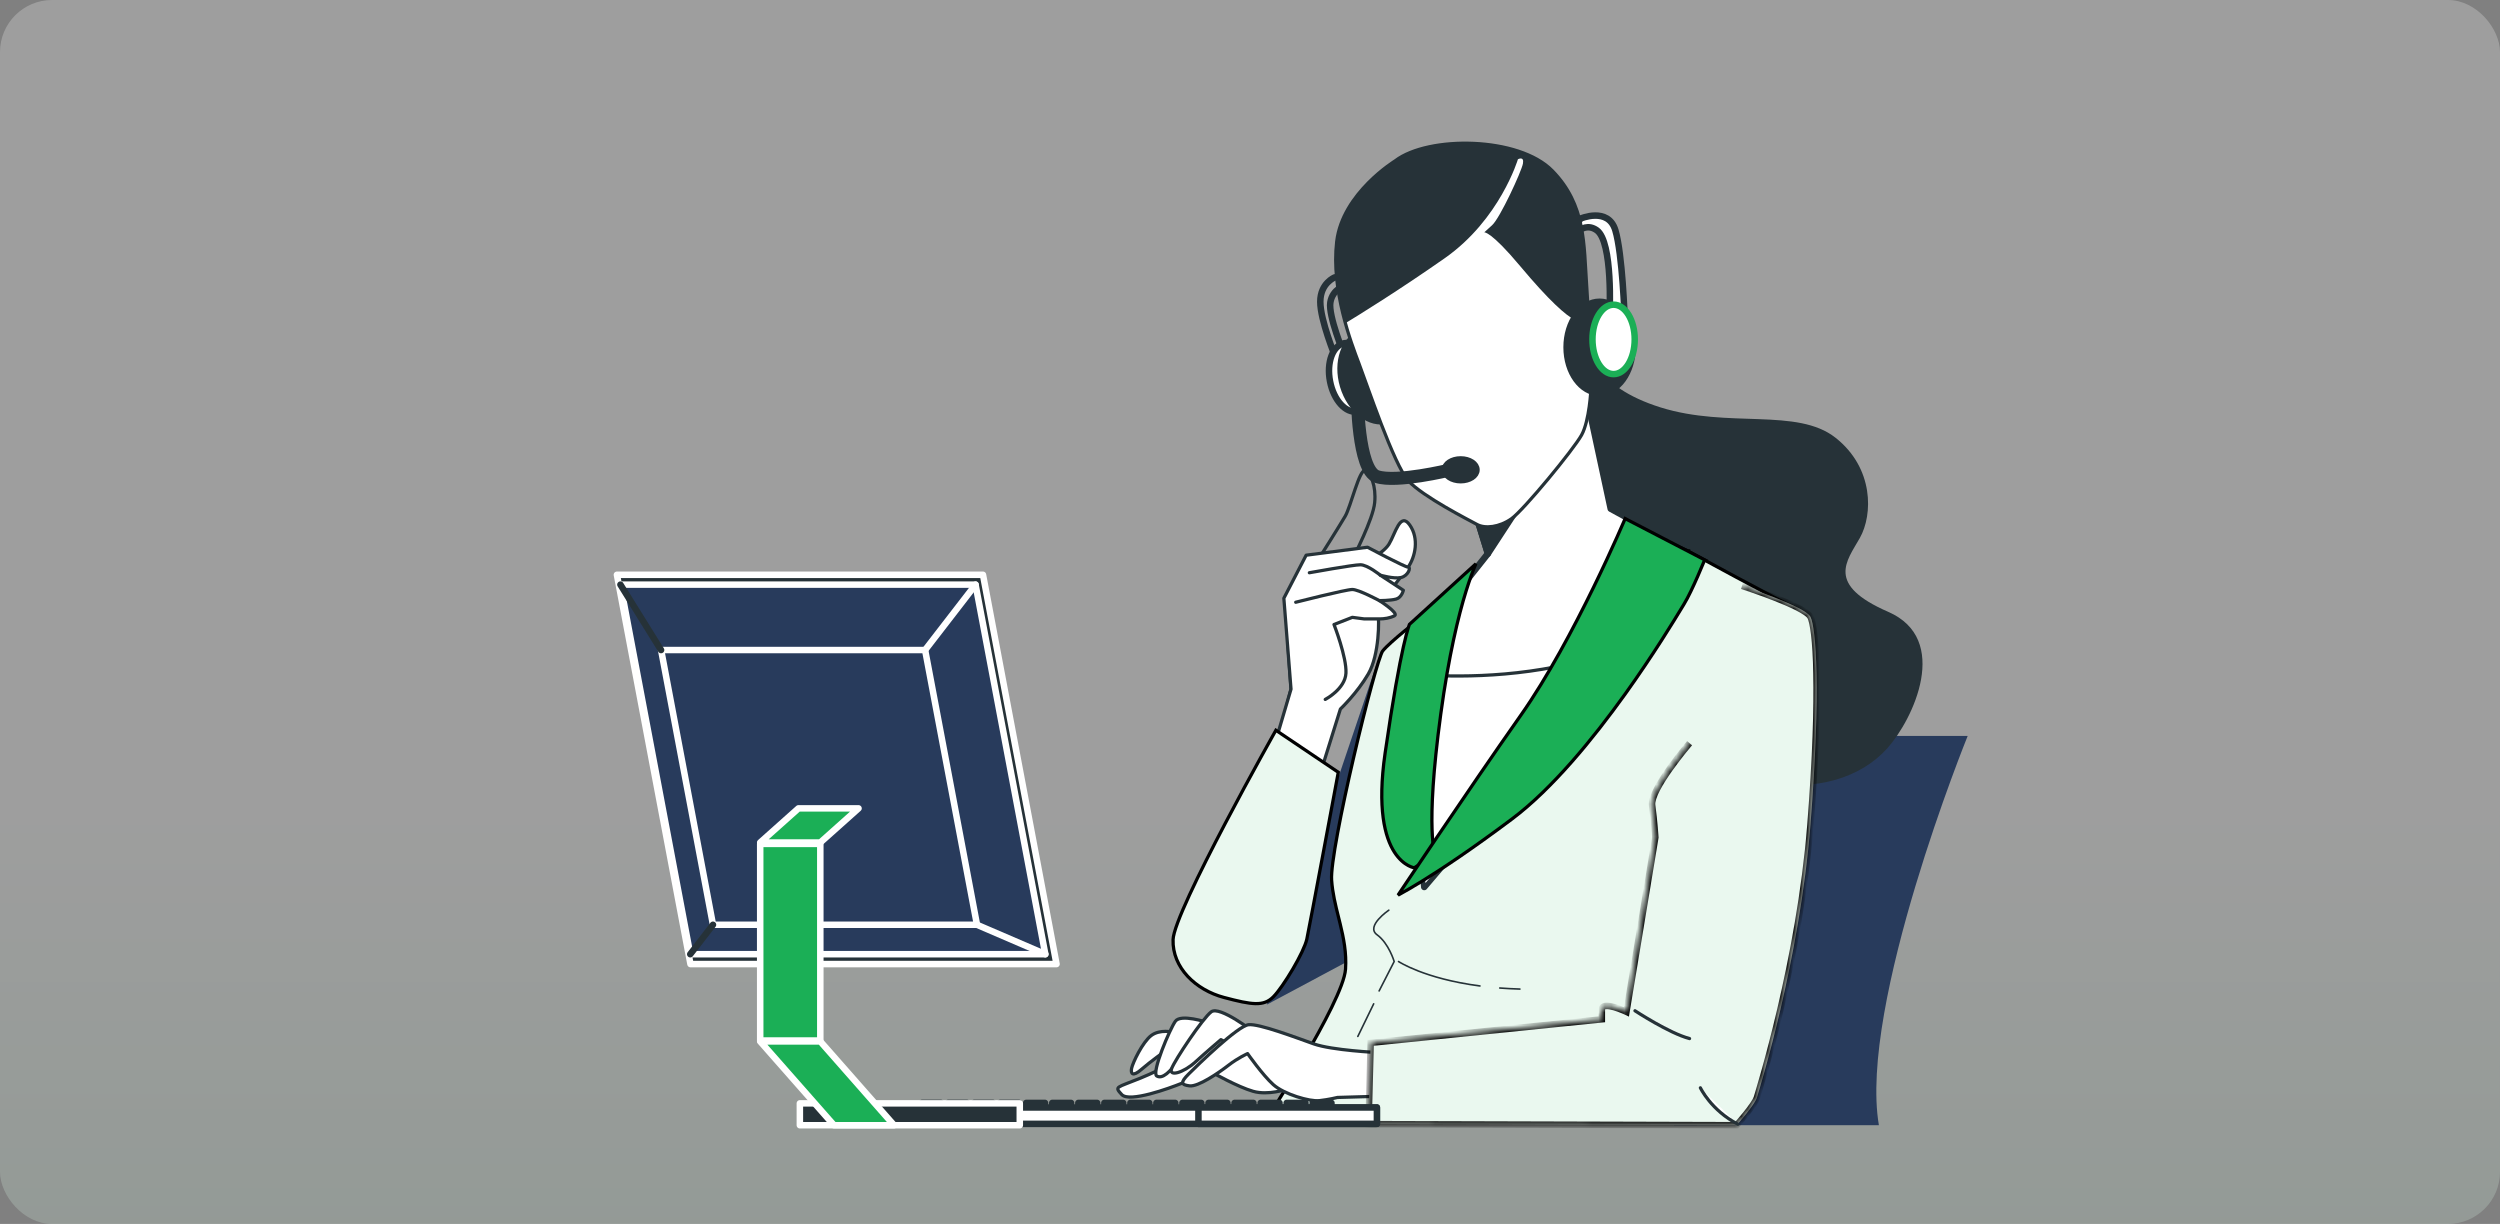
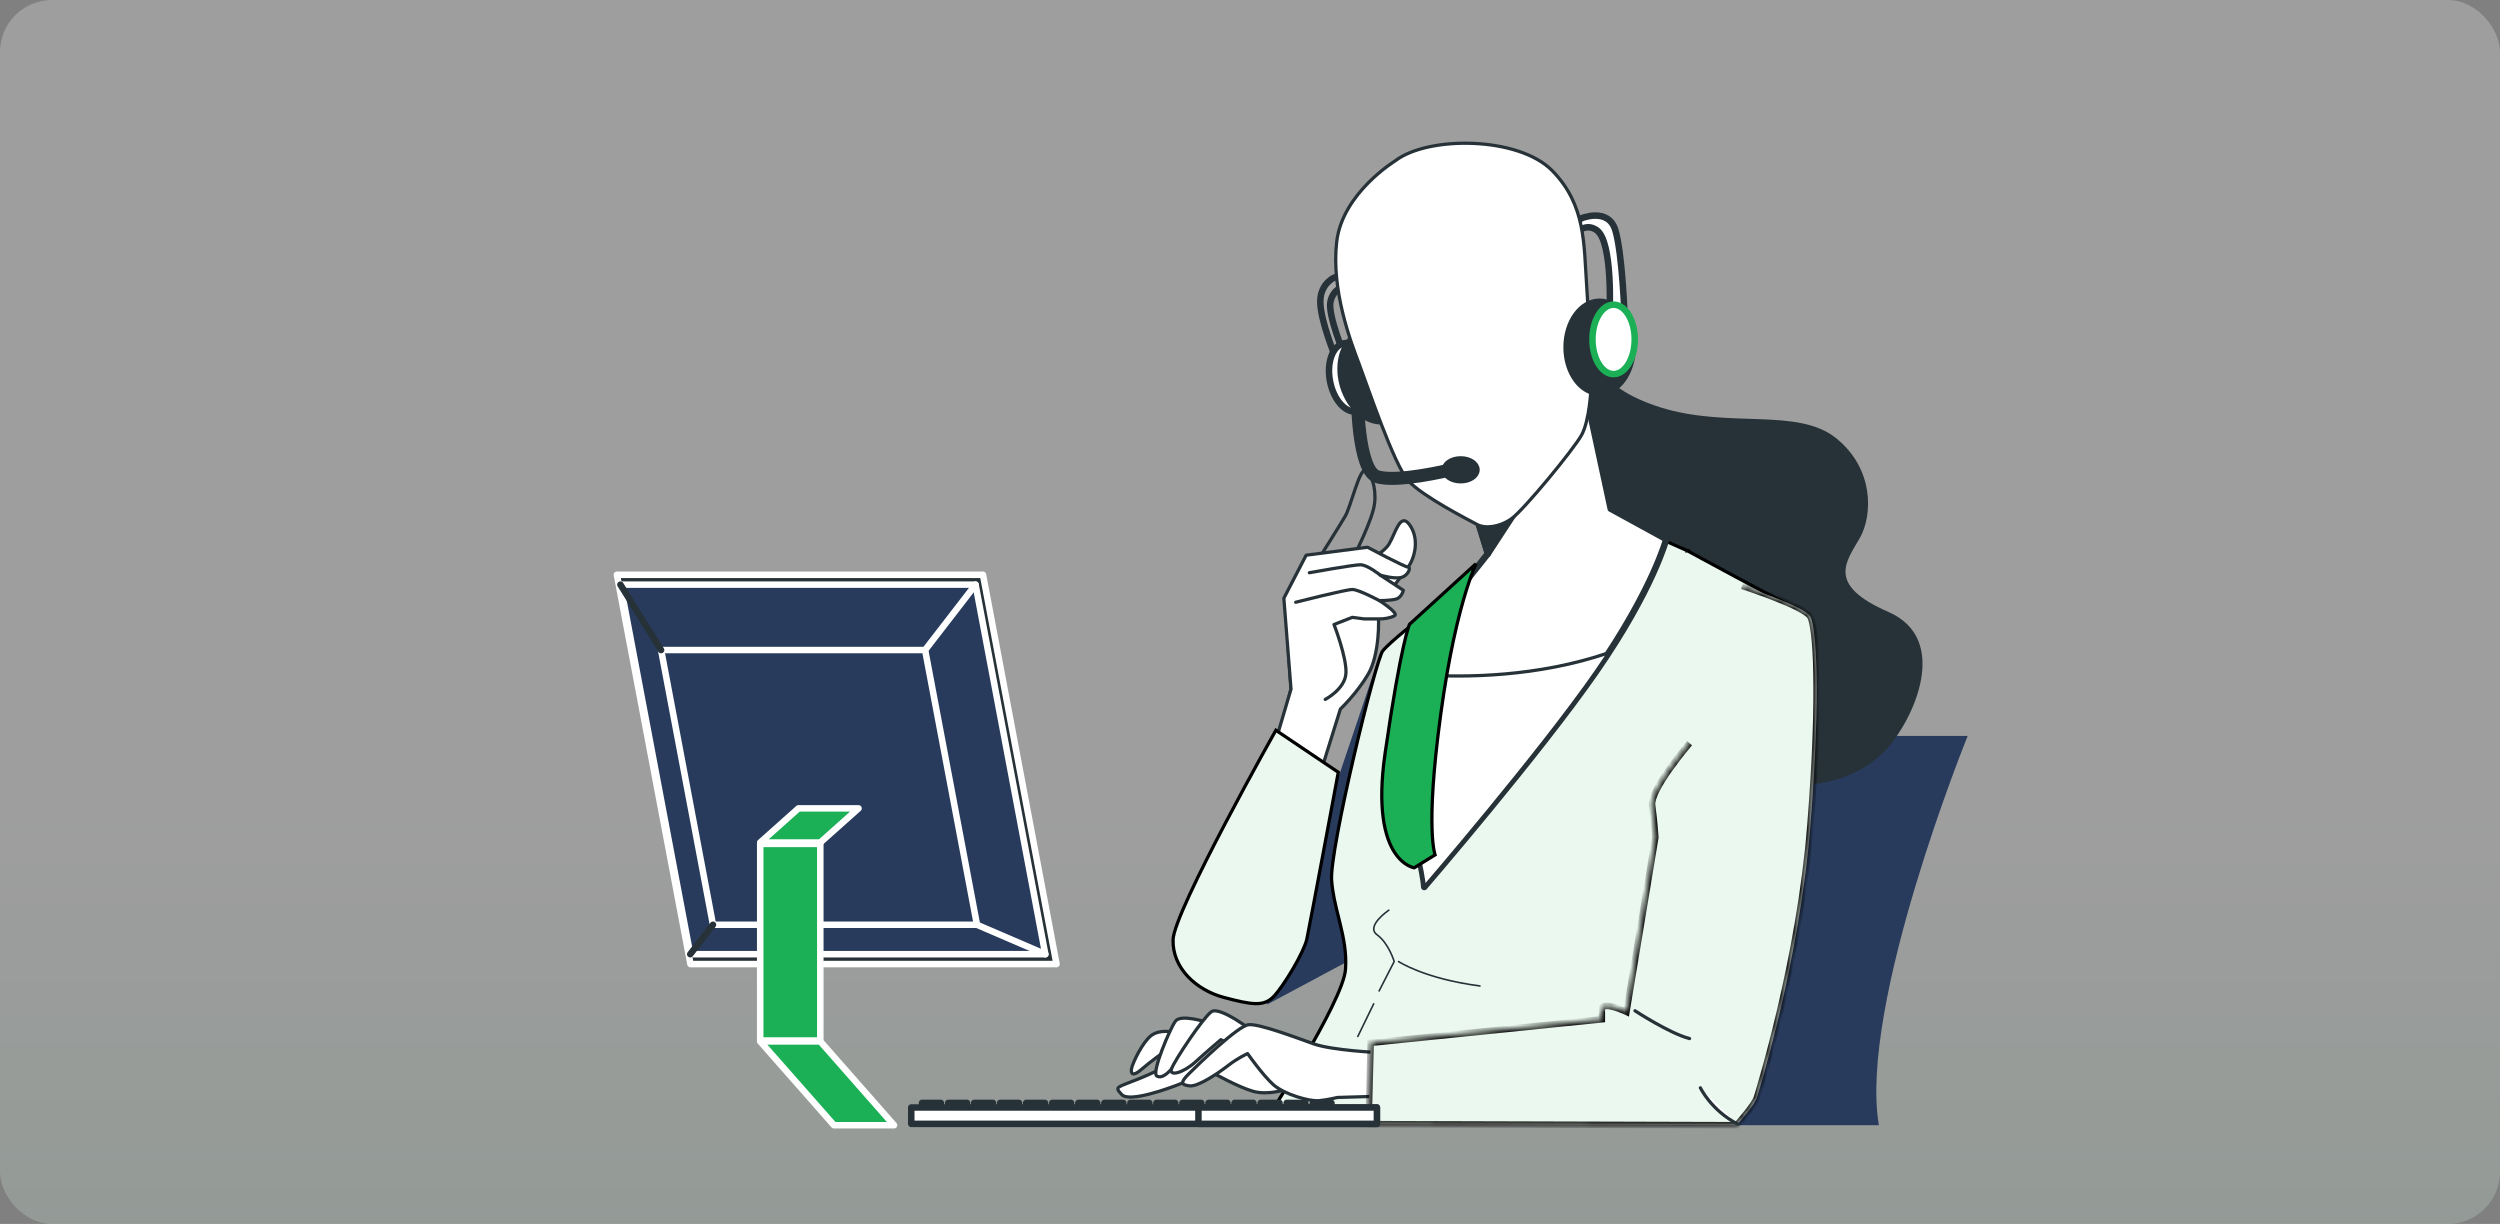
<svg xmlns="http://www.w3.org/2000/svg" width="384" height="188" viewBox="0 0 384 188" fill="none">
  <rect x="0" y="0" width="384" height="188" fill="#808080" stroke="none" />
  <g opacity="0.24">
    <rect width="384" height="188" rx="8" fill="url(#paint0_linear_2470_2321)" style="mix-blend-mode:multiply" />
  </g>
  <path d="M271.186 113.041H302.236C302.236 113.041 285.45 154.372 288.597 172.832H257.125C257.125 172.832 263.002 125.63 271.18 113.041H271.186Z" fill="#283B5C" />
  <path d="M244.33 53.712C244.33 53.712 244.643 59.306 255.053 62.575C265.468 65.838 276.035 62.575 281.941 67.24C287.847 71.906 287.69 79.053 285.673 82.629C283.656 86.205 280.387 89.781 290.026 93.977C299.665 98.174 293.91 110.456 289.87 114.959C285.83 119.468 278.834 121.642 271.062 120.089C263.289 118.535 254.12 99.727 244.174 89.781C234.228 79.835 233.011 61.473 239.357 56.211C245.698 50.948 244.33 53.724 244.33 53.724V53.712Z" fill="#263238" />
  <path d="M242.724 33.594C242.724 33.594 247.014 31.722 248.115 35.356C249.216 38.99 249.546 48.884 249.546 48.884L247.234 48.334C247.234 48.334 247.784 37.113 245.252 35.356C242.724 33.594 240.742 37.559 240.742 37.559L242.724 33.6V33.594Z" fill="white" stroke="#263238" stroke-linecap="round" stroke-linejoin="round" />
  <path d="M194.578 154.315L209.231 146.479C209.231 146.479 208.216 131.102 208.361 130.522C208.506 129.943 212.175 99.856 212.175 99.856L202.119 129.653L194.578 154.315Z" fill="#283B5C" />
  <path d="M259.164 84.584L259.165 84.585L259.234 84.622L259.237 84.616L259.238 84.616C259.234 84.623 259.234 84.623 259.234 84.623L259.235 84.623L259.237 84.624L259.244 84.628L259.276 84.645L259.397 84.711L259.86 84.963C260.259 85.18 260.832 85.492 261.526 85.868C262.913 86.621 264.783 87.633 266.715 88.67C270.57 90.741 274.695 92.927 275.695 93.345C275.853 93.411 276.016 93.586 276.163 93.928C276.308 94.266 276.42 94.726 276.504 95.296C276.67 96.434 276.712 97.953 276.692 99.667C276.673 101.252 276.601 102.991 276.53 104.732C276.524 104.871 276.519 105.009 276.513 105.148C276.436 107.024 276.364 108.888 276.364 110.537C276.364 112.157 275.752 116.838 274.826 122.981C273.901 129.112 272.668 136.672 271.435 144.027C270.202 151.383 268.969 158.533 268.044 163.844C267.582 166.499 267.197 168.695 266.927 170.227C266.792 170.993 266.686 171.593 266.614 172.002L266.54 172.421H194.225C194.303 172.301 194.397 172.155 194.506 171.984C194.845 171.457 195.328 170.699 195.909 169.773C197.071 167.923 198.623 165.404 200.187 162.73C201.75 160.057 203.325 157.226 204.532 154.752C205.135 153.515 205.647 152.364 206.02 151.365C206.39 150.371 206.63 149.508 206.674 148.854C206.841 146.348 206.381 144.098 205.845 141.896C205.766 141.567 205.684 141.24 205.603 140.914C205.137 139.042 204.674 137.184 204.535 135.176C204.495 134.608 204.566 133.653 204.73 132.399C204.894 131.15 205.146 129.621 205.463 127.913C206.097 124.497 206.984 120.371 207.919 116.346C208.853 112.321 209.834 108.399 210.652 105.393C211.061 103.889 211.429 102.616 211.73 101.675C211.881 101.203 212.013 100.818 212.126 100.529C212.242 100.229 212.325 100.063 212.371 100.003C212.645 99.652 213.154 99.152 213.778 98.589C214.398 98.03 215.119 97.421 215.805 96.857C216.491 96.293 217.142 95.775 217.621 95.397C217.86 95.209 218.057 95.056 218.193 94.95C218.262 94.897 218.315 94.855 218.351 94.827L218.392 94.796L218.403 94.787L218.405 94.785L218.406 94.785L218.406 94.785L218.254 94.587L218.406 94.785L218.413 94.78L218.419 94.775L235.794 79.527L243.708 77.75L259.164 84.584ZM259.296 84.509L259.296 84.509L259.354 84.403C259.33 84.446 259.311 84.481 259.296 84.509Z" fill="#EAF8EF" stroke="black" stroke-width="0.5" />
  <path d="M210.997 154.188L208.562 159.195" stroke="#263238" stroke-width="0.25" stroke-linecap="round" stroke-linejoin="round" />
  <path d="M213.323 139.801C213.323 139.801 209.706 142.265 211.514 143.58C213.323 144.896 214.146 147.69 214.146 147.69L211.833 152.205" stroke="#263238" stroke-width="0.25" stroke-linecap="round" stroke-linejoin="round" />
-   <path d="M230.367 151.759C231.347 151.834 232.378 151.886 233.456 151.921" stroke="#263238" stroke-width="0.25" stroke-linecap="round" stroke-linejoin="round" />
  <path d="M214.812 147.689C214.812 147.689 218.742 150.321 227.32 151.445" stroke="#263238" stroke-width="0.25" stroke-linecap="round" stroke-linejoin="round" />
  <path d="M204.999 42.613C204.999 42.613 202.797 43.494 202.797 46.351C202.797 49.209 205.109 54.819 205.109 54.819L206.431 54.379C206.431 54.379 204.014 48.548 204.339 46.461C204.669 44.369 206.651 43.824 206.651 43.824L206.211 42.393L204.999 42.613Z" fill="#A6A6A6" stroke="#263238" stroke-linecap="round" stroke-linejoin="round" />
  <path d="M210.662 57.34C211.224 60.233 210.25 62.852 208.488 63.194C206.726 63.536 204.848 61.467 204.292 58.575C203.73 55.683 204.704 53.063 206.466 52.721C208.228 52.379 210.105 54.448 210.662 57.34Z" fill="white" stroke="#263238" stroke-linecap="round" stroke-linejoin="round" />
  <path d="M216.008 56.408C217.104 60.106 215.823 63.746 213.145 64.546C210.467 65.34 207.407 62.987 206.306 59.289C205.21 55.591 206.491 51.951 209.169 51.151C211.847 50.357 214.907 52.71 216.008 56.408Z" fill="#263238" stroke="#263238" stroke-linecap="round" stroke-linejoin="round" />
  <path d="M225.941 76.572L228.543 85.034L219.982 95.815L218.562 104.144C218.562 104.144 217.142 127.913 217.954 131.571C218.765 135.228 218.765 136.242 218.765 136.242C218.765 136.242 236.437 115.724 245.172 103.129C253.906 90.535 255.941 82.814 255.941 82.814L247.409 78.143L243.346 59.248L225.941 76.572Z" fill="white" stroke="#263238" stroke-linecap="round" stroke-linejoin="round" />
  <path d="M239.43 68.376L228.545 85.028L225.508 75.227L239.43 68.376Z" fill="#263238" stroke="#263238" stroke-linecap="round" stroke-linejoin="round" />
  <path d="M218.643 103.67L218.562 104.145C218.562 104.145 217.142 127.915 217.954 131.572C218.765 135.229 218.765 136.244 218.765 136.244C218.765 136.244 236.437 115.726 245.172 103.131C245.856 102.145 246.493 101.189 247.102 100.262C236.165 104.006 225.013 104.07 218.643 103.67Z" fill="white" stroke="#263238" stroke-width="0.5" stroke-linecap="round" stroke-linejoin="round" />
  <path d="M214.339 24.686C214.339 24.686 206.201 29.636 205.32 37.113C204.439 44.59 207.523 52.623 208.728 55.811C209.94 58.999 214.118 71.431 216.315 73.848C218.512 76.265 225.664 79.899 226.876 80.56C228.087 81.221 230.284 81.001 232.156 79.679C234.028 78.358 241.725 69.009 242.936 66.812C244.148 64.609 244.368 59.77 244.368 59.77C244.368 59.77 244.148 50.09 243.707 43.819C243.267 37.548 243.597 31.497 238.427 26.222C233.257 20.942 219.399 20.832 214.339 24.68V24.686Z" fill="white" stroke="#263238" stroke-width="0.5" stroke-linecap="round" stroke-linejoin="round" />
-   <path d="M243.707 43.825C243.266 37.554 243.597 31.508 238.427 26.228C233.256 20.948 219.398 20.838 214.338 24.686C214.338 24.686 206.201 29.636 205.32 37.113C204.809 41.46 205.633 45.981 206.653 49.644C208.525 48.508 214.837 44.619 221.931 39.646C230.399 33.705 233.152 24.466 233.152 24.466C233.152 24.466 234.143 23.916 233.923 25.127C233.703 26.338 230.405 33.485 229.193 34.586L227.982 35.687C227.982 35.687 228.973 35.467 233.483 40.857C237.992 46.248 240.525 48.444 241.84 49.105C242.252 49.308 243.063 49.453 244.025 49.534C243.939 47.558 243.834 45.564 243.713 43.825H243.707Z" fill="#263238" />
  <path d="M245.693 60.321C248.487 60.321 250.753 57.194 250.753 53.336C250.753 49.479 248.487 46.352 245.693 46.352C242.898 46.352 240.633 49.479 240.633 53.336C240.633 57.194 242.898 60.321 245.693 60.321Z" fill="#263238" stroke="#263238" stroke-linecap="round" stroke-linejoin="round" />
  <path d="M247.847 57.464C249.64 57.464 251.093 55.076 251.093 52.131C251.093 49.186 249.64 46.799 247.847 46.799C246.055 46.799 244.602 49.186 244.602 52.131C244.602 55.076 246.055 57.464 247.847 57.464Z" fill="white" stroke="#1BAF56" stroke-linecap="round" stroke-linejoin="round" />
  <path d="M208.492 60.79C208.492 60.79 208.521 72.214 211.495 73.205C214.462 74.196 222.606 72.214 222.606 72.214" stroke="#263238" stroke-width="2" stroke-linecap="round" stroke-linejoin="round" />
  <path d="M226.783 72.163C226.783 73.044 225.699 73.757 224.36 73.757C223.021 73.757 221.938 73.044 221.938 72.163C221.938 71.282 223.021 70.569 224.36 70.569C225.699 70.569 226.783 71.282 226.783 72.163Z" fill="#263238" stroke="#263238" stroke-linecap="round" stroke-linejoin="round" />
  <path d="M216.494 95.899L226.695 86.602C226.683 86.631 226.67 86.66 226.657 86.69C226.291 87.551 225.78 88.884 225.192 90.782C224.015 94.578 222.533 100.632 221.3 109.686C220.067 118.736 219.86 124.176 219.963 127.359C220.014 128.951 220.143 129.981 220.261 130.618C220.32 130.936 220.377 131.157 220.419 131.3C220.421 131.305 220.422 131.309 220.423 131.312L217.219 133.296C217.174 133.287 217.112 133.272 217.034 133.25C216.856 133.198 216.6 133.106 216.297 132.943C215.693 132.618 214.899 132.009 214.173 130.876C212.719 128.605 211.523 124.197 212.753 115.679L212.753 115.679C213.984 107.133 214.928 102.167 215.563 99.34C215.881 97.926 216.12 97.049 216.28 96.528C216.36 96.267 216.419 96.096 216.458 95.991C216.473 95.951 216.485 95.921 216.494 95.899Z" fill="#1BAF56" stroke="black" stroke-width="0.5" />
-   <path d="M249.373 80.236C249.481 79.988 249.565 79.792 249.624 79.653L261.835 85.993C261.834 85.994 261.833 85.996 261.833 85.998C261.776 86.136 261.694 86.337 261.592 86.584C261.387 87.079 261.1 87.76 260.773 88.509C260.115 90.01 259.3 91.763 258.652 92.816C258.583 92.928 258.482 93.094 258.352 93.309C257.245 95.139 253.991 100.512 249.62 106.61C244.732 113.428 238.463 121.128 232.25 125.79C226.011 130.472 221.415 133.509 218.381 135.374C216.865 136.307 215.738 136.947 214.992 137.353C214.902 137.403 214.816 137.449 214.737 137.491C215.057 137.013 215.511 136.334 216.075 135.493C217.252 133.74 218.906 131.28 220.817 128.456C224.639 122.806 229.488 115.699 233.596 109.864C237.717 104.011 241.751 96.394 244.752 90.247C246.253 87.172 247.497 84.462 248.366 82.521C248.8 81.55 249.141 80.772 249.373 80.236Z" fill="#1BAF56" stroke="black" stroke-width="0.5" />
  <path d="M181.211 162.581C181.211 162.581 178.858 164.094 175.16 165.607C171.462 167.119 171.12 166.847 172.302 168.128C173.485 169.409 179.698 167.119 181.379 166.447C183.06 165.775 186.253 164.766 186.253 164.766C186.253 164.766 190.119 166.951 192.472 167.624C194.826 168.296 197.683 167.287 197.683 167.287C197.683 167.287 197.851 164.598 195.834 163.085C193.817 161.573 189.447 158.043 187.934 158.211C186.421 158.379 181.211 162.581 181.211 162.581Z" fill="white" stroke="#263238" stroke-width="0.5" stroke-linecap="round" stroke-linejoin="round" />
  <path d="M180.201 158.546C180.201 158.546 178.184 158.042 176.839 159.051C175.494 160.059 173.981 163.253 173.813 164.093C173.645 164.934 173.981 165.438 175.326 164.261C176.671 163.085 179.024 161.404 179.024 161.404L181.041 160.732L180.201 158.546Z" fill="white" stroke="#263238" stroke-width="0.5" stroke-linecap="round" stroke-linejoin="round" />
  <path d="M185.408 157.034C185.408 157.034 181.374 155.689 180.534 156.865C179.693 158.042 176.836 164.765 177.676 165.27C178.517 165.774 179.693 164.765 181.206 162.58C182.719 160.395 183.559 159.219 183.559 159.219L185.576 158.882L185.408 157.034Z" fill="white" stroke="#263238" stroke-width="0.5" stroke-linecap="round" stroke-linejoin="round" />
  <path d="M192.619 158.541C192.619 158.541 187.356 154.431 186.046 155.417C184.73 156.402 180.459 162.812 179.966 164.128C179.473 165.444 181.774 164.783 183.583 163.143C185.391 161.497 187.53 159.688 187.53 159.688L191.639 161.827L192.625 158.541H192.619Z" fill="white" stroke="#263238" stroke-width="0.5" stroke-linecap="round" stroke-linejoin="round" />
  <path d="M211.515 161.665C211.515 161.665 204.612 161.334 201.818 160.349C199.024 159.364 193.437 157.225 191.791 157.393C190.145 157.555 183.902 163.641 182.587 164.957C181.271 166.273 181.404 166.626 182.72 166.789C184.036 166.951 187.189 164.789 188.673 163.641C190.151 162.488 191.629 161.833 191.629 161.833C191.629 161.833 193.93 165.119 195.576 166.597C197.222 168.075 201.163 169.229 202.647 169.061C204.125 168.898 205.44 168.568 205.44 168.568L211.028 168.406L211.521 161.665H211.515Z" fill="white" stroke="#263238" stroke-width="0.5" stroke-linecap="round" stroke-linejoin="round" />
  <mask id="path-30-inside-1_2470_2321" fill="white">
    <path d="M259.522 114.153C259.522 114.153 253.442 121.225 253.766 123.688C254.097 126.151 254.259 128.62 254.259 128.62L249.819 155.415C249.819 155.415 246.04 153.607 246.04 155.085V156.563L210.534 160.18L210.203 172.67L266.749 172.833C266.749 172.833 269.543 169.708 269.873 168.561C270.204 167.407 276.446 147.521 278.092 126.644C279.738 105.767 278.915 96.4 278.092 94.754C277.269 93.108 267.572 89.99 267.572 89.99" />
  </mask>
  <path d="M259.522 114.153C259.522 114.153 253.442 121.225 253.766 123.688C254.097 126.151 254.259 128.62 254.259 128.62L249.819 155.415C249.819 155.415 246.04 153.607 246.04 155.085V156.563L210.534 160.18L210.203 172.67L266.749 172.833C266.749 172.833 269.543 169.708 269.873 168.561C270.204 167.407 276.446 147.521 278.092 126.644C279.738 105.767 278.915 96.4 278.092 94.754C277.269 93.108 267.572 89.99 267.572 89.99" fill="#EAF8EF" />
  <path d="M253.766 123.688L253.27 123.753L253.271 123.754L253.766 123.688ZM254.259 128.62L254.752 128.702L254.762 128.645L254.758 128.588L254.259 128.62ZM249.819 155.415L249.603 155.866L250.204 156.154L250.312 155.497L249.819 155.415ZM246.04 156.563L246.091 157.06L246.54 157.015V156.563H246.04ZM210.534 160.18L210.483 159.682L210.045 159.727L210.034 160.167L210.534 160.18ZM210.203 172.67L209.703 172.657L209.69 173.169L210.202 173.17L210.203 172.67ZM266.749 172.833L266.748 173.333L266.972 173.333L267.122 173.166L266.749 172.833ZM269.873 168.561L270.354 168.699L270.354 168.699L269.873 168.561ZM259.522 114.153C259.142 113.827 259.142 113.828 259.142 113.828C259.142 113.828 259.142 113.828 259.142 113.828C259.142 113.828 259.142 113.829 259.141 113.829C259.14 113.83 259.139 113.831 259.138 113.833C259.134 113.837 259.13 113.842 259.124 113.849C259.112 113.863 259.095 113.883 259.072 113.91C259.027 113.963 258.961 114.041 258.877 114.141C258.71 114.342 258.472 114.63 258.187 114.983C257.618 115.689 256.862 116.658 256.115 117.707C255.37 118.753 254.625 119.889 254.085 120.928C253.815 121.448 253.59 121.954 253.443 122.421C253.299 122.879 253.216 123.341 253.27 123.753L254.262 123.623C254.235 123.419 254.271 123.121 254.397 122.721C254.521 122.329 254.718 121.879 254.972 121.389C255.481 120.41 256.195 119.317 256.929 118.287C257.662 117.26 258.405 116.307 258.966 115.61C259.246 115.262 259.481 114.979 259.645 114.783C259.727 114.685 259.791 114.608 259.835 114.557C259.857 114.531 259.873 114.512 259.884 114.499C259.89 114.492 259.894 114.487 259.897 114.484C259.898 114.482 259.899 114.481 259.9 114.48C259.9 114.48 259.9 114.48 259.901 114.48C259.901 114.48 259.901 114.479 259.901 114.479C259.901 114.479 259.901 114.479 259.522 114.153ZM253.271 123.754C253.434 124.976 253.557 126.201 253.638 127.122C253.679 127.582 253.709 127.966 253.73 128.234C253.74 128.368 253.747 128.473 253.752 128.544C253.755 128.58 253.757 128.608 253.758 128.626C253.759 128.635 253.759 128.642 253.759 128.647C253.76 128.649 253.76 128.65 253.76 128.652C253.76 128.652 253.76 128.653 253.76 128.653C253.76 128.653 253.76 128.653 253.76 128.653C253.76 128.653 253.76 128.653 253.76 128.653C253.76 128.653 253.76 128.653 254.259 128.62C254.758 128.588 254.758 128.588 254.758 128.587C254.758 128.587 254.758 128.587 254.758 128.587C254.758 128.587 254.758 128.587 254.758 128.587C254.758 128.587 254.758 128.586 254.758 128.585C254.758 128.584 254.757 128.582 254.757 128.58C254.757 128.575 254.756 128.568 254.756 128.558C254.754 128.539 254.753 128.511 254.75 128.474C254.745 128.401 254.737 128.294 254.727 128.158C254.706 127.887 254.676 127.499 254.634 127.034C254.552 126.104 254.428 124.863 254.262 123.621L253.271 123.754ZM253.766 128.539L249.326 155.334L250.312 155.497L254.752 128.702L253.766 128.539ZM249.819 155.415C250.035 154.964 250.035 154.964 250.035 154.964C250.035 154.964 250.035 154.964 250.034 154.964C250.034 154.964 250.034 154.964 250.034 154.964C250.033 154.963 250.032 154.963 250.031 154.963C250.029 154.962 250.026 154.96 250.022 154.958C250.014 154.954 250.002 154.949 249.988 154.942C249.958 154.928 249.916 154.909 249.862 154.885C249.755 154.836 249.602 154.769 249.42 154.694C249.056 154.544 248.564 154.356 248.066 154.215C247.583 154.078 247.032 153.967 246.577 154.016C246.345 154.041 246.081 154.113 245.87 154.301C245.642 154.505 245.54 154.784 245.54 155.085H246.54C246.54 155.017 246.556 155.029 246.535 155.048C246.53 155.052 246.562 155.024 246.684 155.01C246.937 154.983 247.331 155.046 247.793 155.177C248.24 155.303 248.692 155.475 249.038 155.618C249.209 155.689 249.352 155.752 249.451 155.796C249.501 155.819 249.54 155.837 249.566 155.849C249.579 155.855 249.588 155.859 249.595 155.862C249.598 155.864 249.6 155.865 249.602 155.866C249.602 155.866 249.603 155.866 249.603 155.866C249.603 155.866 249.603 155.866 249.603 155.866C249.603 155.866 249.603 155.866 249.603 155.866C249.603 155.866 249.603 155.866 249.819 155.415ZM245.54 155.085V156.563H246.54V155.085H245.54ZM245.989 156.066L210.483 159.682L210.584 160.677L246.091 157.06L245.989 156.066ZM210.034 160.167L209.703 172.657L210.703 172.683L211.033 160.193L210.034 160.167ZM210.202 173.17L266.748 173.333L266.751 172.333L210.205 172.17L210.202 173.17ZM266.749 172.833C267.122 173.166 267.122 173.166 267.122 173.166C267.122 173.166 267.122 173.166 267.122 173.166C267.122 173.165 267.122 173.165 267.123 173.165C267.123 173.165 267.124 173.164 267.124 173.163C267.126 173.162 267.128 173.159 267.131 173.156C267.136 173.15 267.144 173.141 267.155 173.129C267.176 173.105 267.206 173.071 267.246 173.026C267.324 172.937 267.435 172.809 267.57 172.652C267.84 172.339 268.203 171.908 268.578 171.439C268.952 170.972 269.341 170.463 269.66 169.993C269.967 169.541 270.247 169.071 270.354 168.699L269.393 168.423C269.335 168.624 269.142 168.976 268.832 169.432C268.534 169.871 268.163 170.357 267.797 170.815C267.432 171.271 267.076 171.693 266.812 172.001C266.68 172.154 266.57 172.28 266.494 172.366C266.456 172.409 266.427 172.443 266.407 172.465C266.397 172.477 266.389 172.485 266.384 172.491C266.381 172.494 266.379 172.496 266.378 172.497C266.378 172.498 266.377 172.499 266.377 172.499C266.377 172.499 266.377 172.499 266.377 172.499C266.377 172.499 266.377 172.499 266.377 172.499C266.377 172.499 266.377 172.499 266.749 172.833ZM270.354 168.699C270.682 167.554 276.94 147.619 278.591 126.683L277.594 126.605C275.952 147.423 269.726 167.261 269.393 168.423L270.354 168.699ZM278.591 126.683C279.414 116.233 279.621 108.655 279.518 103.477C279.466 100.889 279.337 98.894 279.167 97.438C279.001 96.007 278.789 95.03 278.539 94.531L277.645 94.978C277.806 95.301 278.006 96.112 278.174 97.553C278.339 98.968 278.467 100.929 278.518 103.497C278.621 108.633 278.416 116.177 277.594 126.605L278.591 126.683ZM278.539 94.531C278.377 94.206 278.045 93.918 277.692 93.668C277.321 93.406 276.851 93.137 276.329 92.87C275.282 92.335 273.974 91.784 272.705 91.289C271.434 90.793 270.189 90.349 269.263 90.03C268.8 89.87 268.416 89.741 268.148 89.652C268.014 89.608 267.908 89.573 267.837 89.55C267.801 89.538 267.773 89.529 267.754 89.523C267.745 89.52 267.738 89.518 267.733 89.516C267.73 89.515 267.729 89.515 267.727 89.514C267.727 89.514 267.726 89.514 267.726 89.514C267.726 89.514 267.726 89.514 267.726 89.514C267.725 89.514 267.725 89.514 267.572 89.99C267.419 90.466 267.419 90.466 267.419 90.466C267.419 90.466 267.419 90.466 267.42 90.466C267.42 90.466 267.42 90.466 267.421 90.466C267.422 90.467 267.424 90.467 267.426 90.468C267.43 90.469 267.437 90.472 267.446 90.474C267.464 90.48 267.491 90.489 267.526 90.501C267.597 90.523 267.701 90.558 267.833 90.602C268.098 90.689 268.478 90.817 268.937 90.975C269.855 91.292 271.087 91.731 272.342 92.221C273.6 92.711 274.871 93.248 275.874 93.76C276.376 94.017 276.799 94.262 277.115 94.485C277.45 94.722 277.601 94.891 277.645 94.978L278.539 94.531Z" fill="black" mask="url(#path-30-inside-1_2470_2321)" />
  <path d="M251.133 155.253C251.133 155.253 256.396 158.708 259.514 159.525L251.133 155.253Z" fill="white" />
  <path d="M251.133 155.253C251.133 155.253 256.396 158.708 259.514 159.525" stroke="#263238" stroke-width="0.5" stroke-linecap="round" stroke-linejoin="round" />
  <path d="M201.827 121.909L205.884 108.908C205.884 108.908 208.458 106.463 210.167 103.524C211.877 100.585 211.883 95.079 211.634 94.1C211.39 93.12 215.181 88.715 216.288 87.121C217.389 85.527 218.004 82.716 216.532 80.635C215.065 78.555 214.329 81.98 213.35 83.574C212.37 85.168 208.945 86.756 208.945 86.756L205.27 89.695C205.27 89.695 199.271 94.957 198.906 95.694C198.541 96.43 197.805 98.754 197.805 98.754L198.291 105.854L195.109 118.217L201.821 121.915L201.827 121.909Z" fill="white" stroke="#263238" stroke-width="0.5" stroke-linecap="round" stroke-linejoin="round" />
  <path d="M202.828 85.405C202.828 85.405 205.767 80.751 206.625 79.284C207.482 77.818 208.827 71.941 209.685 72.306C210.543 72.671 211.4 74.63 211.151 77.204C210.908 79.777 207.847 85.648 207.847 85.648L202.828 85.405Z" stroke="#263238" stroke-width="0.5" stroke-linecap="round" stroke-linejoin="round" />
  <path d="M195.727 114.542L198.3 105.848L197.199 91.891L200.624 85.278L210.049 84.055C210.049 84.055 215.804 87.115 216.291 87.115C216.778 87.115 216.291 88.46 215.19 88.709C214.088 88.952 212.008 88.344 212.008 88.344L215.555 90.668C215.555 90.668 215.311 91.769 214.454 92.013C213.596 92.256 211.88 92.256 211.88 92.256C211.88 92.256 214.94 94.215 214.204 94.58C213.468 94.945 212.61 95.067 211.88 95.067H209.556L207.719 94.824L204.902 95.925C204.902 95.925 206.861 100.944 206.739 103.39C206.617 105.836 203.557 107.43 203.557 107.43" fill="white" />
  <path d="M195.727 114.542L198.3 105.848L197.199 91.891L200.624 85.278L210.049 84.055C210.049 84.055 215.804 87.115 216.291 87.115C216.778 87.115 216.291 88.46 215.19 88.709C214.088 88.952 212.008 88.344 212.008 88.344L215.555 90.668C215.555 90.668 215.311 91.769 214.454 92.013C213.596 92.256 211.88 92.256 211.88 92.256C211.88 92.256 214.94 94.215 214.204 94.58C213.468 94.945 212.61 95.067 211.88 95.067H209.556L207.719 94.824L204.902 95.925C204.902 95.925 206.861 100.944 206.739 103.39C206.617 105.836 203.557 107.43 203.557 107.43" stroke="#263238" stroke-width="0.5" stroke-linecap="round" stroke-linejoin="round" />
  <path d="M212.014 88.344C212.014 88.344 210.055 86.75 208.953 86.75C207.852 86.75 201.117 87.973 201.117 87.973" stroke="#263238" stroke-width="0.5" stroke-linecap="round" stroke-linejoin="round" />
  <path d="M211.879 92.261C211.879 92.261 208.697 90.545 207.717 90.545C206.738 90.545 199.023 92.504 199.023 92.504" stroke="#263238" stroke-width="0.5" stroke-linecap="round" stroke-linejoin="round" />
  <path d="M200.729 144.252L200.729 144.252C200.627 144.73 200.356 145.424 199.972 146.234C199.591 147.039 199.104 147.944 198.581 148.837C197.53 150.63 196.347 152.348 195.574 153.124C194.83 153.867 194.027 154.172 192.871 154.155C191.692 154.137 190.161 153.785 187.979 153.203C183.69 152.061 180.044 148.65 180.184 144.313C180.2 143.797 180.448 142.903 180.895 141.704C181.338 140.517 181.965 139.061 182.715 137.435C184.215 134.184 186.203 130.267 188.188 126.488C190.172 122.709 192.152 119.071 193.636 116.377C194.378 115.03 194.996 113.92 195.429 113.146C195.645 112.759 195.815 112.456 195.931 112.25L195.977 112.168L205.56 118.622L205.541 118.728L205.4 119.486C205.278 120.14 205.103 121.076 204.893 122.206C204.471 124.466 203.905 127.501 203.324 130.599C202.163 136.798 200.948 143.242 200.729 144.252Z" fill="#EAF8EF" stroke="black" stroke-width="0.5" />
  <path d="M144.511 169.409H141.625V170.295H144.511V169.409Z" fill="white" stroke="#263238" stroke-linecap="round" stroke-linejoin="round" />
  <path d="M148.527 169.409H145.641V170.295H148.527V169.409Z" fill="white" stroke="#263238" stroke-linecap="round" stroke-linejoin="round" />
  <path d="M152.519 169.409H149.633V170.295H152.519V169.409Z" fill="white" stroke="#263238" stroke-linecap="round" stroke-linejoin="round" />
  <path d="M156.511 169.409H153.625V170.295H156.511V169.409Z" fill="white" stroke="#263238" stroke-linecap="round" stroke-linejoin="round" />
  <path d="M160.511 169.409H157.625V170.295H160.511V169.409Z" fill="white" stroke="#263238" stroke-linecap="round" stroke-linejoin="round" />
  <path d="M164.511 169.409H161.625V170.295H164.511V169.409Z" fill="white" stroke="#263238" stroke-linecap="round" stroke-linejoin="round" />
  <path d="M168.519 169.409H165.633V170.295H168.519V169.409Z" fill="white" stroke="#263238" stroke-linecap="round" stroke-linejoin="round" />
  <path d="M172.519 169.409H169.633V170.295H172.519V169.409Z" fill="white" stroke="#263238" stroke-linecap="round" stroke-linejoin="round" />
  <path d="M176.519 169.409H173.633V170.295H176.519V169.409Z" fill="white" stroke="#263238" stroke-linecap="round" stroke-linejoin="round" />
  <path d="M180.511 169.409H177.625V170.295H180.511V169.409Z" fill="white" stroke="#263238" stroke-linecap="round" stroke-linejoin="round" />
  <path d="M184.511 169.409H181.625V170.295H184.511V169.409Z" fill="white" stroke="#263238" stroke-linecap="round" stroke-linejoin="round" />
  <path d="M188.519 169.409H185.633V170.295H188.519V169.409Z" fill="white" stroke="#263238" stroke-linecap="round" stroke-linejoin="round" />
  <path d="M192.519 169.409H189.633V170.295H192.519V169.409Z" fill="white" stroke="#263238" stroke-linecap="round" stroke-linejoin="round" />
  <path d="M196.527 169.409H193.641V170.295H196.527V169.409Z" fill="white" stroke="#263238" stroke-linecap="round" stroke-linejoin="round" />
  <path d="M200.519 169.409H197.633V170.295H200.519V169.409Z" fill="white" stroke="#263238" stroke-linecap="round" stroke-linejoin="round" />
  <path d="M204.511 169.409H201.625V170.295H204.511V169.409Z" fill="white" stroke="#263238" stroke-linecap="round" stroke-linejoin="round" />
  <path d="M211.486 170.11H139.969V172.626H211.486V170.11Z" fill="white" stroke="#263238" stroke-linecap="round" stroke-linejoin="round" />
  <path d="M211.493 170.11H184.078V172.626H211.493V170.11Z" fill="white" stroke="#263238" stroke-linecap="round" stroke-linejoin="round" />
  <path d="M162.282 148.08H106.054L94.758 88.288H150.985L162.282 148.08Z" fill="#263238" stroke="white" stroke-linecap="round" stroke-linejoin="round" />
  <path d="M160.56 146.567H106.02L95.297 89.8H149.843L160.56 146.567Z" fill="#283B5C" stroke="white" stroke-linecap="round" stroke-linejoin="round" />
  <path d="M150.066 142.046H109.516L101.547 99.845H142.096L150.066 142.046Z" fill="#283B5C" stroke="white" stroke-linecap="round" stroke-linejoin="round" />
  <path d="M101.539 99.845L95.297 89.8" stroke="#263238" stroke-linecap="round" stroke-linejoin="round" />
  <path d="M142.094 99.845L149.849 89.8" stroke="white" stroke-linecap="round" stroke-linejoin="round" />
  <path d="M150.062 142.045L160.565 146.566" stroke="white" stroke-linecap="round" stroke-linejoin="round" />
  <path d="M109.513 142.045L106.023 146.566" stroke="#263238" stroke-linecap="round" stroke-linejoin="round" />
  <path d="M125.999 129.41H116.766L122.643 124.165H131.87L125.999 129.41Z" fill="#1BAF56" stroke="white" stroke-linecap="round" stroke-linejoin="round" />
-   <path d="M156.639 169.478H122.859V172.834H156.639V169.478Z" fill="#263238" stroke="white" stroke-linecap="round" stroke-linejoin="round" />
  <path d="M137.324 172.834H128.097L116.766 159.961H125.999L137.324 172.834Z" fill="#1BAF56" stroke="white" stroke-linecap="round" stroke-linejoin="round" />
  <path d="M125.999 129.619H116.766V159.828H125.999V129.619Z" fill="#1BAF56" stroke="white" stroke-linecap="round" stroke-linejoin="round" />
  <path d="M261.18 167.089C261.18 167.089 262.826 170.543 266.935 172.676L261.18 167.089Z" fill="white" />
  <path d="M261.18 167.089C261.18 167.089 262.826 170.543 266.935 172.676" stroke="#263238" stroke-width="0.5" stroke-linecap="round" stroke-linejoin="round" />
  <defs>
    <linearGradient id="paint0_linear_2470_2321" x1="17" y1="31" x2="17" y2="466.5" gradientUnits="userSpaceOnUse">
      <stop offset="0.211" stop-color="white" />
      <stop offset="1" stop-color="#1BAF56" />
    </linearGradient>
  </defs>
</svg>